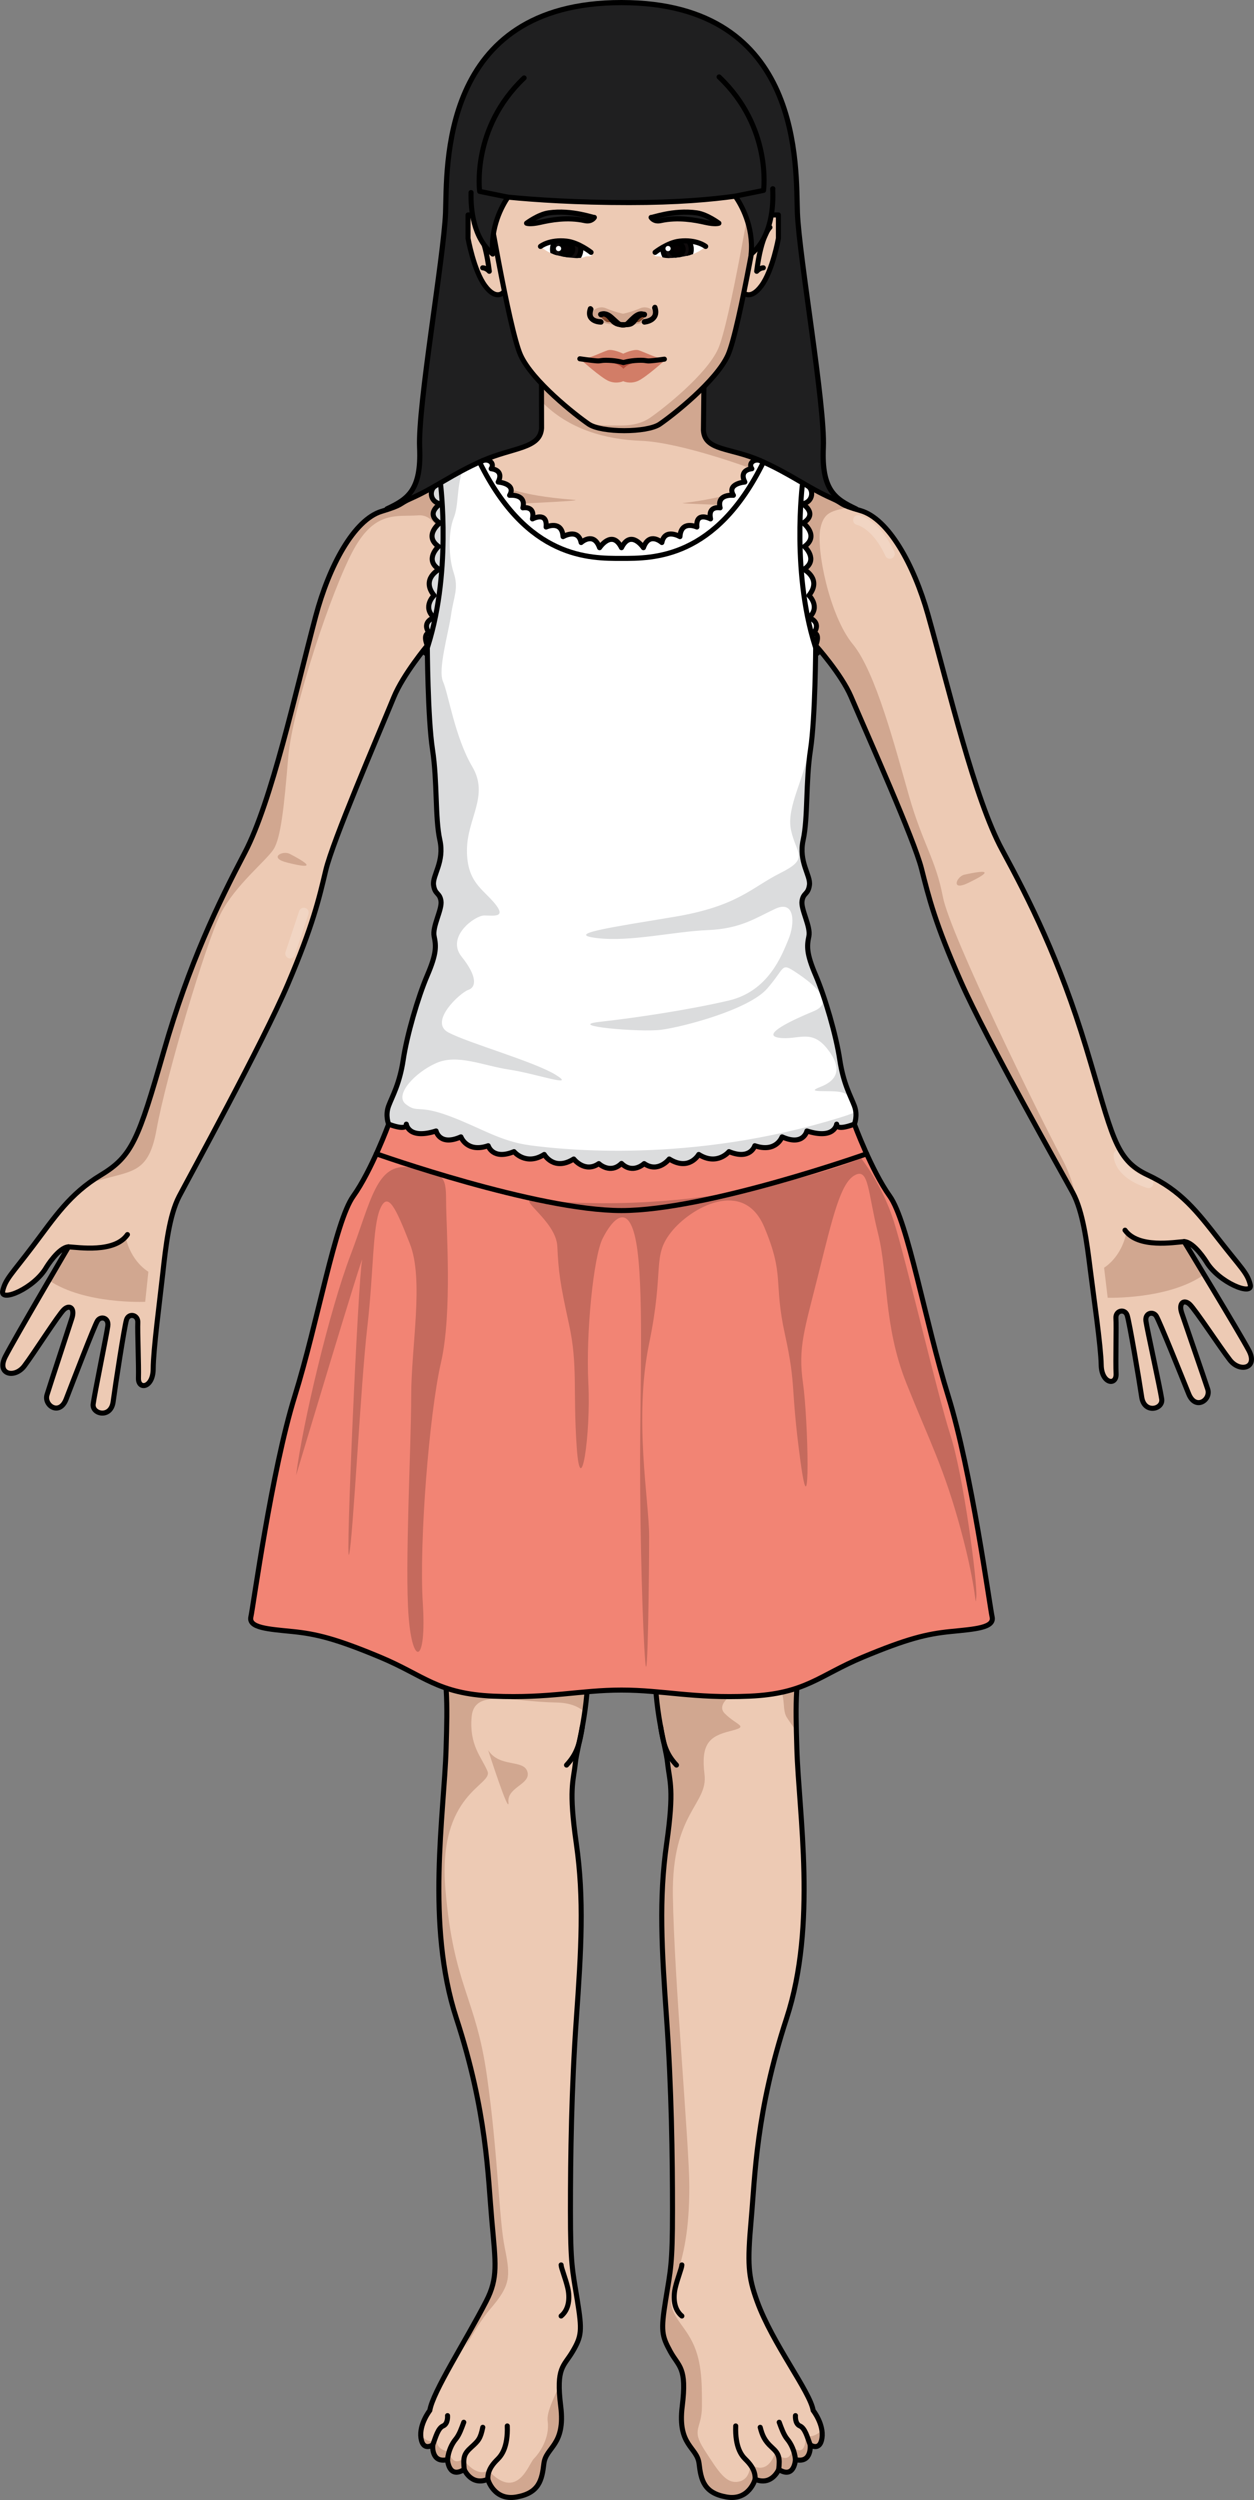
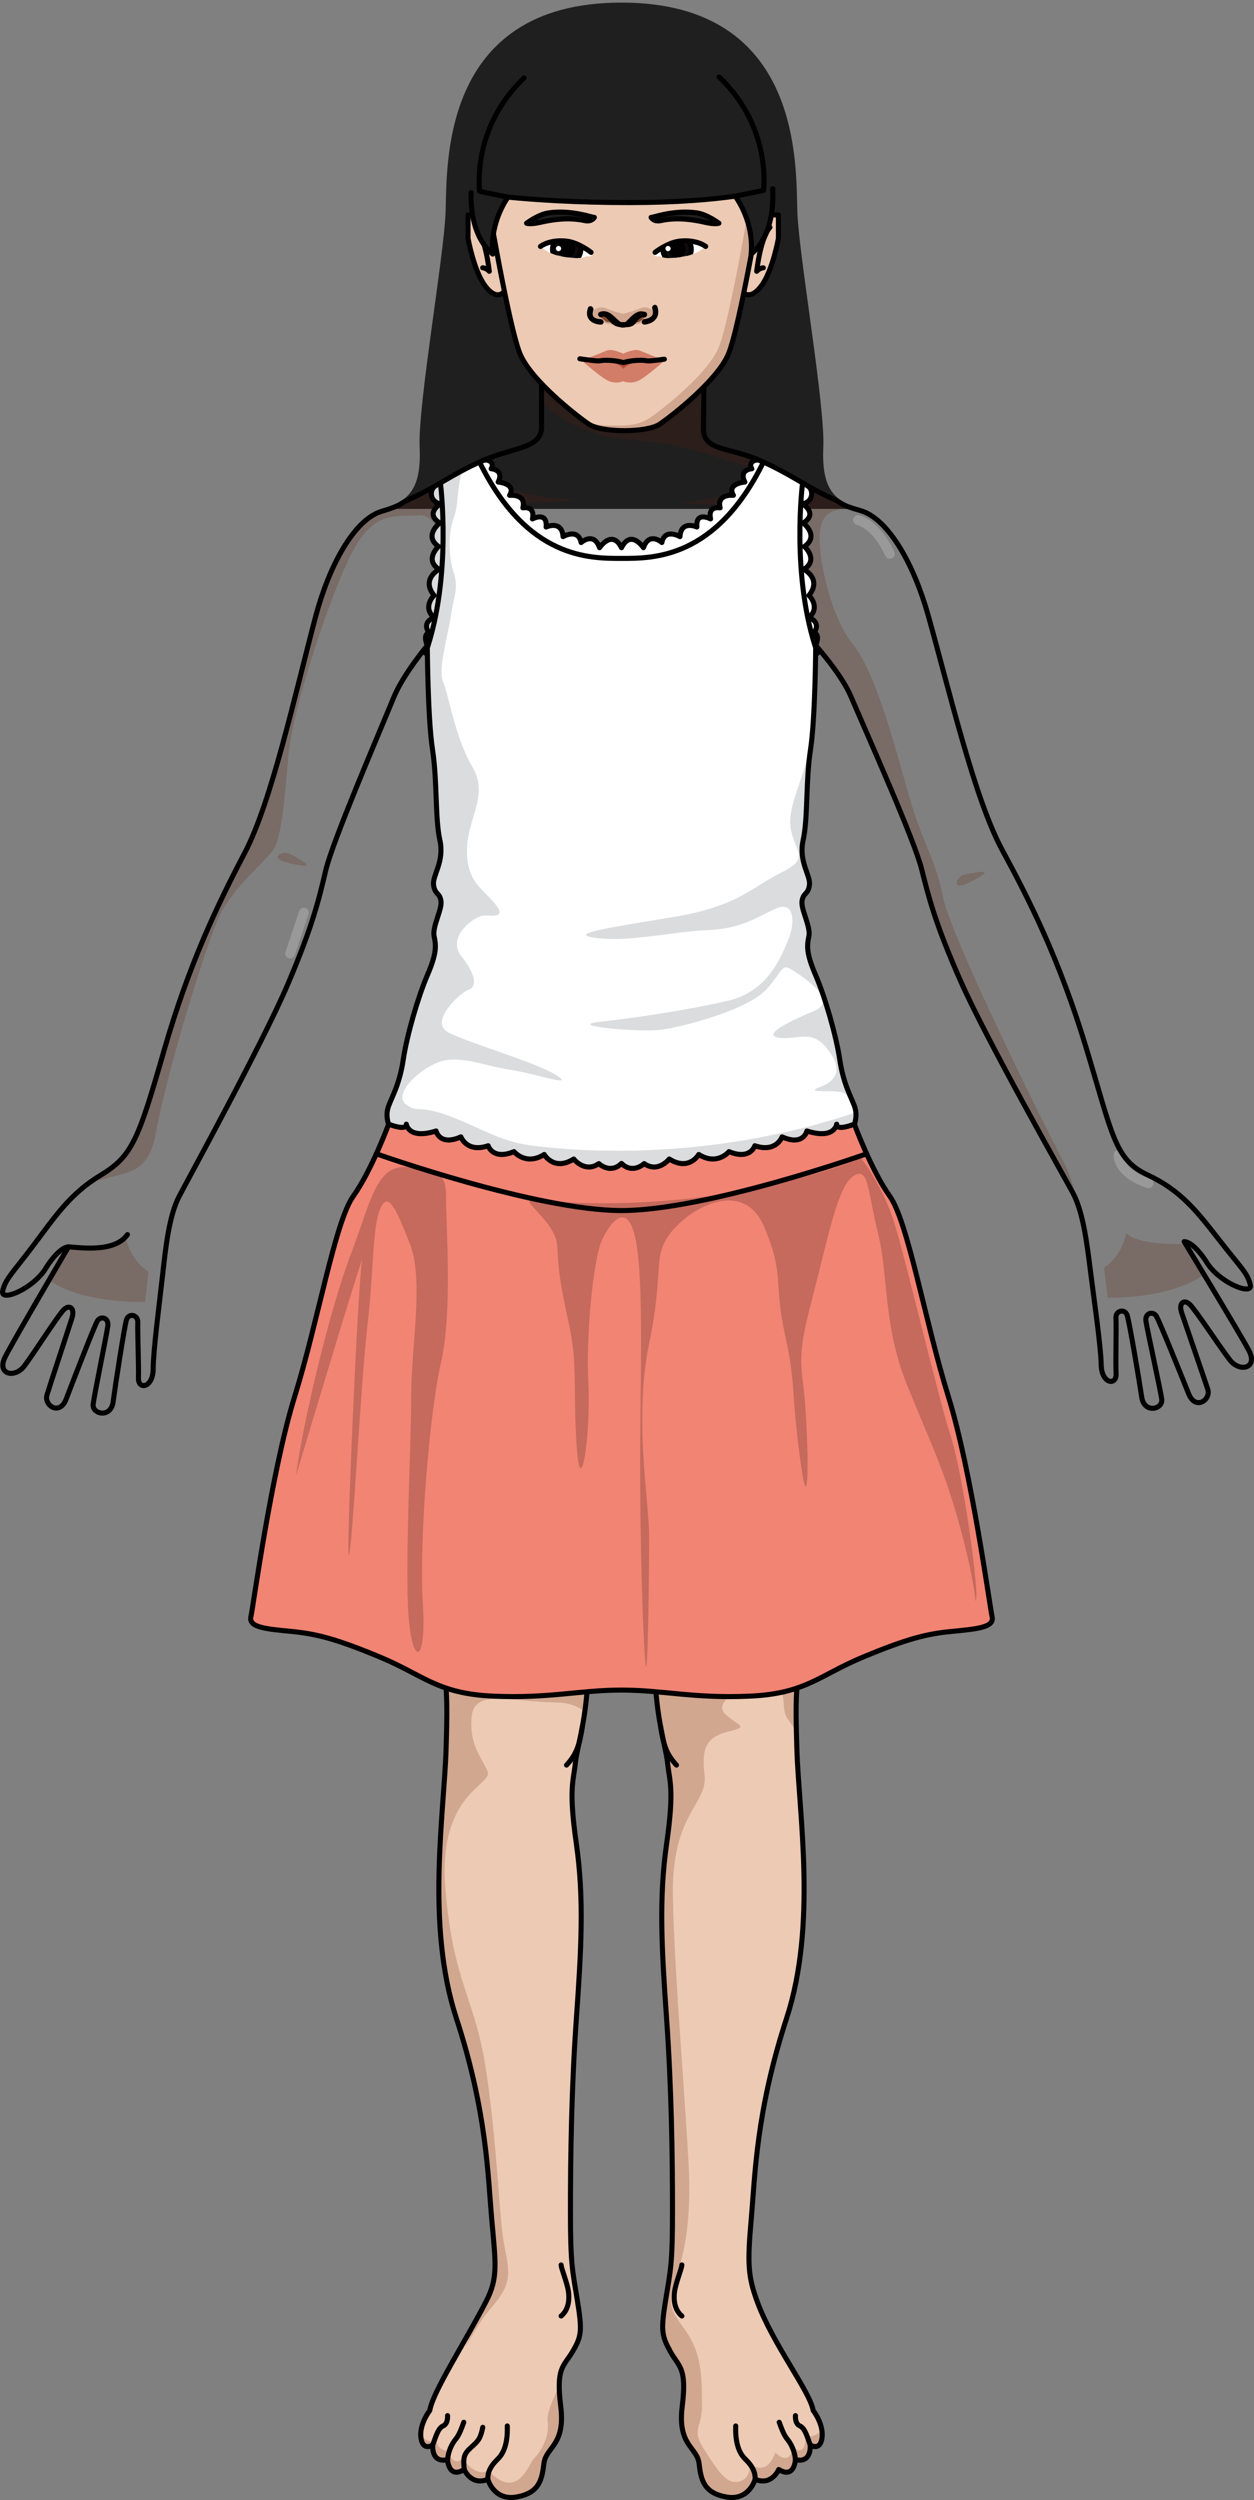
<svg xmlns="http://www.w3.org/2000/svg" xmlns:xlink="http://www.w3.org/1999/xlink" version="1.1" id="Layer_1" x="0px" y="0px" width="248.311px" height="494.84px" viewBox="0 0 248.311 494.84" enable-background="new 0 0 248.311 494.84" xml:space="preserve">
  <rect x="0" y="0" width="248.311" height="494.84" fill="#808080" stroke="none" />
  <g>
    <g>
      <path fill="#1F1F20" d="M169.497,100.727c-4.103-1.931-6.848-3.683-6.468-12.161c0.373-8.323-4.777-37.589-5.134-46.441    c-0.35-8.674,1.415-41.611-34.833-41.611c-36.248,0-34.484,32.937-34.833,41.611c-0.357,8.852-5.507,38.118-5.134,46.441    c0.38,8.478-2.365,10.23-6.468,12.161" />
-       <path fill="none" stroke="#000000" stroke-width="1.028" stroke-linecap="round" stroke-linejoin="round" stroke-miterlimit="10" d="    M169.497,100.727c-4.103-1.931-6.848-3.683-6.468-12.161c0.373-8.323-4.777-37.589-5.134-46.441    c-0.35-8.674,1.415-41.611-34.833-41.611c-36.248,0-34.484,32.937-34.833,41.611c-0.357,8.852-5.507,38.118-5.134,46.441    c0.38,8.478-2.365,10.23-6.468,12.161" />
    </g>
    <g>
      <g>
        <path id="changecolor_209_" fill="#EDCAB4" d="M159.493,321.299c-2.059,12.101-1.989,15.155-1.704,24.806     c0.377,12.868,4.027,34.822-2.029,53.368c-6.055,18.547-6.236,31.097-7.012,39.859c-0.778,8.762-0.614,11.251,1.168,16.162     c3.057,8.428,10.515,17.913,11.1,21.614c0,0,2.141,2.728,1.753,5.453c-0.39,2.725-2.338,1.361-2.338,1.361s0.39,3.7-2.921,2.923     c0,0-0.193,3.894-3.311,1.946c0,0-1.365,3.312-4.672,1.948c0,0-1.168,4.284-5.647,3.506c-4.48-0.78-5.064-3.311-5.453-6.621     c-0.39-3.31-4.311-3.531-3.336-11.32c0.973-7.789-0.684-7.797-2.365-10.878c-1.681-3.082-1.896-4.091-0.921-10.126     c0.975-6.036,1.361-7.009,1.361-17.719c0-10.711-0.193-24.148-1.166-37.973c-0.973-13.824-1.558-23.754,0-34.659     c1.558-10.905,0.585-12.268,0.195-15.969c-0.39-3.7-2.726-9.932-2.531-21.225h-13.201c0.193,11.293-2.141,17.525-2.533,21.225     c-0.39,3.701-1.361,5.064,0.197,15.969c1.556,10.905,0.973,20.835,0,34.659c-0.975,13.826-1.17,27.263-1.17,37.973     c0,10.71,0.39,11.683,1.365,17.719c0.973,6.035,0.857,7.099-0.921,10.126c-1.78,3.026-3.338,3.089-2.365,10.878     c0.973,7.789-2.948,8.01-3.336,11.32c-0.39,3.311-0.973,5.842-5.453,6.621c-4.479,0.779-5.647-3.506-5.647-3.506     c-3.309,1.364-4.674-1.948-4.674-1.948c-3.116,1.948-3.309-1.946-3.309-1.946c-3.311,0.777-2.921-2.923-2.921-2.923     s-1.948,1.364-2.338-1.361c-0.388-2.726,1.753-5.453,1.753-5.453c0.585-3.701,7.056-13.634,11.161-21.604     c2.391-4.644,1.883-7.41,1.106-16.172c-0.778-8.762-0.956-21.312-7.012-39.859c-6.055-18.547-2.407-40.5-2.029-53.368     c0.286-9.708,0.356-12.741-1.74-25.019L159.493,321.299z" />
        <path opacity="0.2" fill="#601B00" d="M149.529,490.74c3.307,1.364,4.672-1.948,4.672-1.948c3.118,1.948,3.311-1.946,3.311-1.946     c3.311,0.777,2.921-2.923,2.921-2.923s1.948,1.364,2.338-1.361c0.076-0.54,0.051-1.08-0.034-1.599     c-1.524,1.73-3.199,1.221-3.199,1.221c0,4.508-2.504,2.254-2.504,2.254c-0.751,4.007-3.506,1.002-3.506,1.002     c-1.753,5.009-5.012,2.254-5.012,2.254s0.252,3.006-2.253,3.507c-2.506,0.501-4.007-2.004-6.763-6.262     c-2.754-4.258-0.502-4.008-0.502-8.767c0-4.759,0-9.269-2.254-13.275c-2.254-4.008-5.26-5.512-3.256-11.022     c2.005-5.512,3.006-10.772,3.006-19.038s-3.006-41.08-3.256-57.612c-0.25-16.533,7.013-18.036,6.262-24.046     c-0.751-6.011,1.001-7.515,5.009-8.517c4.007-1.002,1.503-1.002-1.001-3.507c-2.504-2.504,4.759-6.263,8.768-5.76     c4.007,0.501,2.254,4.508,3.506,6.512c0.441,0.707,1.164,1.724,1.914,2.746c-0.153-6.397-0.021-10.041,1.297-18.301l-3.725-3.067     l-14.28-0.042l-15.263,3.633l-0.195,2.877h4.14c-0.195,11.293,2.141,17.525,2.531,21.225c0.39,3.701,1.363,5.064-0.195,15.969     c-1.558,10.905-0.973,20.835,0,34.659c0.973,13.826,1.166,27.263,1.166,37.973c0,10.71-0.386,11.683-1.361,17.719     c-0.975,6.035-0.761,7.044,0.921,10.126c1.681,3.081,3.338,3.089,2.365,10.878c-0.975,7.789,2.946,8.01,3.336,11.32     c0.39,3.311,0.973,5.842,5.453,6.621C148.361,495.024,149.529,490.74,149.529,490.74z" />
        <g>
          <path opacity="0.2" fill="#601B00" d="M108.439,479.18c0.501,3.508-1.753,6.512-2.754,7.515      c-1.003,1.003-3.258,8.516-9.019,2.254c0,0-2.004,1.753-5.01-2.254c0,0-2.005,1.753-2.756-1.503c0,0-2.504,0.002-2.504-2.504      c0,0-1.068,1.502-3.078-0.669c0.004,0.18,0.017,0.363,0.044,0.544c0.39,2.725,2.338,1.361,2.338,1.361s-0.39,3.7,2.921,2.923      c0,0,0.193,3.894,3.309,1.946c0,0,1.365,3.312,4.674,1.948c0,0,1.168,4.284,5.647,3.506c4.48-0.78,5.063-3.311,5.453-6.621      c0.388-3.31,4.309-3.531,3.336-11.32c-0.199-1.592-0.305-2.879-0.343-3.967C109.792,474.39,108.195,477.464,108.439,479.18z" />
          <path opacity="0.2" fill="#601B00" d="M88.343,346.105c-0.379,12.868-4.027,34.822,2.029,53.368      c6.055,18.547,6.234,31.097,7.012,39.859c0.777,8.762,1.284,11.528-1.106,16.172c-1.449,2.811-2.893,6.012-4.166,9.144      c1.682-3.003,3.43-5.835,4.839-7.47c4.077-4.725,4.208-6.364,3.013-12.189c-1.196-5.825-1.299-18.226-3.54-34.061      c-2.239-15.835-6.573-17.628-8.217-36.898c-1.643-19.271,9.516-20.616,8.322-23.454c-1.195-2.838-3.625-5.101-3.138-10.755      c0.486-5.654,7.768-2.988,16.731-2.838c2.798,0.047,4.56,0.85,5.664,1.932c0.437-3.037,0.757-6.698,0.681-11.16h5.145      l-0.187-6.567l-34.82-0.102C88.698,333.364,88.628,336.397,88.343,346.105z" />
        </g>
-         <path opacity="0.2" fill="#601B00" d="M96.666,346.421c2.255,3.507,7.014,1.753,7.766,4.259c0.751,2.504-4.009,3.005-3.757,6.011     C100.925,359.697,96.666,346.421,96.666,346.421z" />
        <path fill="none" stroke="#000000" stroke-linecap="round" stroke-linejoin="round" stroke-miterlimit="10" d="M159.493,321.299     c-2.059,12.101-1.989,15.155-1.704,24.806c0.377,12.868,4.027,34.822-2.029,53.368c-6.055,18.547-6.236,31.097-7.012,39.859     c-0.778,8.762-0.614,11.251,1.168,16.162c3.057,8.428,10.515,17.913,11.1,21.614c0,0,2.141,2.728,1.753,5.453     c-0.39,2.725-2.338,1.361-2.338,1.361s0.39,3.7-2.921,2.923c0,0-0.193,3.894-3.311,1.946c0,0-1.365,3.312-4.672,1.948     c0,0-1.168,4.284-5.647,3.506c-4.48-0.78-5.064-3.311-5.453-6.621c-0.39-3.31-4.311-3.531-3.336-11.32     c0.973-7.789-0.684-7.797-2.365-10.878c-1.681-3.082-1.896-4.091-0.921-10.126c0.975-6.036,1.361-7.009,1.361-17.719     c0-10.711-0.193-24.148-1.166-37.973c-0.973-13.824-1.558-23.754,0-34.659c1.558-10.905,0.585-12.268,0.195-15.969     c-0.39-3.7-2.726-9.932-2.531-21.225h-13.201c0.193,11.293-2.141,17.525-2.533,21.225c-0.39,3.701-1.361,5.064,0.197,15.969     c1.556,10.905,0.973,20.835,0,34.659c-0.975,13.826-1.17,27.263-1.17,37.973c0,10.71,0.39,11.683,1.365,17.719     c0.973,6.035,0.857,7.099-0.921,10.126c-1.78,3.026-3.338,3.089-2.365,10.878c0.973,7.789-2.948,8.01-3.336,11.32     c-0.39,3.311-0.973,5.842-5.453,6.621c-4.479,0.779-5.647-3.506-5.647-3.506c-3.309,1.364-4.674-1.948-4.674-1.948     c-3.116,1.948-3.309-1.946-3.309-1.946c-3.311,0.777-2.921-2.923-2.921-2.923s-1.948,1.364-2.338-1.361     c-0.388-2.726,1.753-5.453,1.753-5.453c0.585-3.701,7.056-13.634,11.161-21.604c2.391-4.644,1.883-7.41,1.106-16.172     c-0.778-8.762-0.956-21.312-7.012-39.859c-6.055-18.547-2.407-40.5-2.029-53.368c0.286-9.708,0.356-12.741-1.74-25.019     L159.493,321.299z" />
        <path fill="none" stroke="#000000" stroke-linecap="round" stroke-linejoin="round" stroke-miterlimit="10" d="M111.11,448.305     c0,0.584,0.876,2.663,1.316,4.562c0.437,1.899,0.292,4.234-1.316,5.55" />
        <path fill="none" stroke="#000000" stroke-linecap="round" stroke-linejoin="round" stroke-miterlimit="10" d="M96.603,490.74     c-0.097-1.948,1.217-3.262,1.948-3.992c0.731-0.73,2.044-2.336,1.898-6.572" />
        <path fill="none" stroke="#000000" stroke-linecap="round" stroke-linejoin="round" stroke-miterlimit="10" d="M91.929,488.792     c-0.242-2.336-0.097-3.067,1.365-4.38c1.459-1.316,1.838-1.709,2.305-3.966" />
        <path fill="none" stroke="#000000" stroke-linecap="round" stroke-linejoin="round" stroke-miterlimit="10" d="M88.621,486.846     c0.146-1.705,0.876-3.165,1.605-4.041c0.731-0.876,1.174-2.19,1.609-3.359" />
        <path fill="none" stroke="#000000" stroke-linecap="round" stroke-linejoin="round" stroke-miterlimit="10" d="M85.7,483.923     c0.583-1.556,1.022-3.309,2.044-3.748c1.022-0.437,0.876-2.044,0.876-2.044" />
        <path fill="none" stroke="#000000" stroke-linecap="round" stroke-linejoin="round" stroke-miterlimit="10" d="M135.021,448.305     c0,0.584-0.876,2.663-1.316,4.562c-0.437,1.899-0.293,4.234,1.316,5.55" />
        <path fill="none" stroke="#000000" stroke-linecap="round" stroke-linejoin="round" stroke-miterlimit="10" d="M149.529,490.74     c0.097-1.948-1.219-3.262-1.948-3.992c-0.731-0.73-2.044-2.336-1.899-6.572" />
-         <path fill="none" stroke="#000000" stroke-linecap="round" stroke-linejoin="round" stroke-miterlimit="10" d="M154.2,488.792     c0.244-2.336,0.098-3.067-1.365-4.38c-1.458-1.316-1.891-2.385-2.303-3.966" />
        <path fill="none" stroke="#000000" stroke-linecap="round" stroke-linejoin="round" stroke-miterlimit="10" d="M157.511,486.846     c-0.146-1.705-0.876-3.165-1.607-4.041c-0.729-0.876-1.172-2.19-1.609-3.359" />
        <path fill="none" stroke="#000000" stroke-linecap="round" stroke-linejoin="round" stroke-miterlimit="10" d="M160.432,483.923     c-0.585-1.556-1.022-3.309-2.044-3.748c-1.022-0.437-0.876-2.044-0.876-2.044" />
        <path fill="none" stroke="#000000" stroke-linecap="round" stroke-linejoin="round" stroke-miterlimit="10" d="M112.182,349.371     c2.039-2.205,2.571-4.081,3.133-7.591" />
        <path fill="none" stroke="#000000" stroke-linecap="round" stroke-linejoin="round" stroke-miterlimit="10" d="M133.95,349.371     c-2.041-2.205-2.571-4.081-3.133-7.591" />
-         <path id="changecolor_208_" fill="#EDCAB4" d="M241.419,245.424c-4.377-5.619-7.581-9.792-14.159-12.853     c-6.578-3.061-6.934-7.874-12.209-25.263c-5.277-17.393-11.172-29.054-16.622-39.111c-5.452-10.056-10.463-31.564-14.68-46.553     c-2.777-9.864-7.827-18.996-13.355-20.574c-4.436-1.265-3.165-1.326-5.565-2.38c-4.973-2.186-8.208-4.849-14.242-7.503     c-6.035-2.658-11.055-1.924-11.297-6.028l0.126-11.152h-32.204l0.024,10.724c-0.24,4.104-5.656,3.798-11.691,6.456     c-6.035,2.655-9.269,5.317-14.24,7.503c-2.402,1.054-1.314,1.188-5.731,2.516c-5.505,1.656-10.426,10.86-13.06,20.762     c-4.003,15.048-8.709,36.625-14.014,46.758c-5.305,10.133-11.033,21.878-16.06,39.344c-5.028,17.462-6.248,20.758-12.459,24.507     c-6.211,3.749-9.124,8.315-13.421,13.996c-4.298,5.682-5.469,6.574-6.027,8.938c-0.556,2.361,6.281-0.507,8.665-4.699     c0,0,2.399-3.913,4.362-4.018c0,0-10.699,18.194-12.509,21.73c-1.81,3.536,1.854,4.389,3.775,1.841     c1.923-2.546,6.7-10.075,7.815-11.144c1.116-1.071,2.234-0.314,1.605,1.675c-0.629,1.988-4.295,13.076-4.939,15.182     c-0.647,2.108,2.484,4.229,3.784,0.869c1.298-3.362,5.576-14.49,6.2-15.503c0.621-1.013,2.281-0.671,2.059,1.005     c-0.222,1.676-2.633,13.417-2.903,15.452c-0.27,2.034,3.512,2.903,3.957-0.448c0.445-3.352,2.211-14.813,2.64-16.218     c0.431-1.405,2.331-1.031,2.242,0.541c-0.086,1.571,0.205,8.554,0.127,10.982c-0.079,2.424,2.906,1.969,2.919-1.807     c0.014-3.773,1.301-13.471,1.897-18.875c0.595-5.403,1.288-11.526,3.248-15.284c1.962-3.761,16.583-30.395,21.541-42.04     c4.956-11.646,6.12-16.73,7.496-22.517c1.379-5.786,10.109-26.072,13.475-34.252c1.857-4.508,6.624-10.215,6.624-10.215     s0.07,14.354,1.035,20.631c0.965,6.277,0.483,13.518,1.448,17.863c0.965,4.346-1.518,7.003-1.242,8.933     c0.276,1.931,1.208,1.448,1.467,3.138c0.257,1.689-1.76,5.069-1.355,7c0.407,1.933,0.509,3.381-1.353,7.726     c-1.861,4.345-4.034,11.829-4.759,16.657c-0.246,1.645-0.577,3.004-0.935,4.165c5.001,0.018,10.002,0.048,15.002,0.098     c24.531,0.244,49.06,0.768,73.593,0.821c-0.469-1.345-0.92-2.986-1.234-5.084c-0.725-4.828-2.898-12.312-4.759-16.657     c-1.863-4.345-1.76-5.793-1.353-7.726c0.405-1.931-1.613-5.31-1.355-7c0.259-1.69,1.191-1.208,1.467-3.138     c0.276-1.93-2.207-4.587-1.242-8.933c0.965-4.345,0.483-11.586,1.448-17.863c0.965-6.277,1.035-20.631,1.035-20.631     s5.064,5.628,6.985,10.11c3.482,8.131,12.501,28.29,13.962,34.056c1.458,5.766,2.694,10.833,7.816,22.407     c5.124,11.574,20.124,37.996,22.139,41.729c2.015,3.73,2.793,9.842,3.465,15.236c0.672,5.395,2.098,15.073,2.164,18.846     c0.068,3.775,3.06,4.187,2.948,1.764c-0.115-2.426,0.077-9.413-0.032-10.983c-0.111-1.571,1.782-1.972,2.233-0.573     c0.451,1.399,2.38,12.833,2.873,16.179c0.493,3.345,4.262,2.422,3.963,0.392c-0.299-2.031-2.877-13.737-3.123-15.409     c-0.246-1.672,1.408-2.038,2.044-1.034c0.636,1.005,5.075,12.07,6.422,15.413c1.346,3.341,4.444,1.176,3.769-0.923     c-0.674-2.096-4.498-13.13-5.155-15.11c-0.657-1.979,0.45-2.753,1.581-1.697c1.131,1.053,6.015,8.513,7.972,11.032     c1.959,2.52,5.611,1.615,3.75-1.895c-1.86-3.51-12.818-21.549-12.818-21.549c1.965,0.078,4.362,3.942,4.362,3.942     c2.444,4.158,9.321,6.928,8.729,4.576C246.981,251.919,245.798,251.044,241.419,245.424z" />
        <path opacity="0.2" fill="#601B00" d="M126.948,87.253c7.862,0.291,21.93,5.529,21.93,5.529l1.491-1.686     c-5.936-2.545-10.839-1.884-11.078-5.938l0.126-11.152h-32.204l0.012,5.457C112.529,84.952,119.878,86.991,126.948,87.253z" />
        <path opacity="0.2" fill="#601B00" d="M30.996,223.588c1.883-10.504,9.807-37.052,12.675-42.699     c2.87-5.649,9.057-10.53,10.496-12.783c1.441-2.253,2.087-8.36,2.904-18.19c0.817-9.833,8.713-33.481,12.999-41.223     c4.287-7.741,8.584-6.365,12.782-6.689c4.2-0.324,5.815,6.947,5.978,12.923l3.553-3.392l-2.184-17.664     c-3.078,1.722-5.609,3.374-8.893,4.819c-2.402,1.054-1.314,1.188-5.731,2.516c-5.505,1.656-10.426,10.86-13.06,20.762     c-4.003,15.048-8.709,36.625-14.014,46.758c-5.306,10.133-11.033,21.878-16.06,39.344c-5.028,17.462-6.248,20.758-12.459,24.507     c-1.366,0.825-2.647,1.54-3.844,2.229C25.169,231.253,29.189,233.661,30.996,223.588z" />
        <path opacity="0.2" fill="#601B00" d="M29.378,251.726c-3.747-2.453-4.476-6.785-4.476-6.785     c-2.095,2.104-8.129,2.343-11.599,2.293c-0.555,0.945-1.952,3.324-3.62,6.182c7.071,4.804,19.068,4.257,19.068,4.257     L29.378,251.726z" />
        <path opacity="0.2" fill="#601B00" d="M218.627,250.931c3.712-2.506,4.379-6.848,4.379-6.848     c2.125,2.074,8.161,2.226,11.631,2.128c0.569,0.937,1.999,3.296,3.708,6.129c-7.002,4.904-19.006,4.528-19.006,4.528     L218.627,250.931z" />
        <path opacity="0.2" fill="#601B00" d="M161.52,127.767c0,0,5.064,5.628,6.985,10.11c3.482,8.13,12.501,28.29,13.962,34.056     c1.458,5.766,2.694,10.833,7.816,22.407c5.124,11.574,20.124,37.996,22.139,41.729c0.281,0.52,0.535,1.096,0.769,1.701     c-0.452-2.534-1.292-5.43-2.832-8.314c-4.283-8.021-22.224-44.463-23.651-51.927c-1.426-7.462-3.998-10.514-6.688-19.914     c-2.692-9.4-6.593-24.593-11.163-30.122c-4.569-5.532-7.342-18.864-6.373-23.064c0.706-3.065,2.192-3.264,5.462-4.005     c-2.279-0.547-1.257-0.915-3.118-1.732c-2.942-1.294-5.277-2.753-7.943-4.281l-5.223,15.672l8.836,38.211     C161.45,141.963,161.52,127.767,161.52,127.767z" />
        <path opacity="0.2" fill="#601B00" d="M96.098,95.544c4.685,0.645,5.329,2.423,17.606,3.392     c2.741,0.216-15.828,0.969-15.828,0.969l8.238,13.084l23.421-0.485h1.454l9.853-6.945l5.654-5.493c0,0-12.171-0.387-11.306-0.485     c8.56-0.969,14.053-3.229,14.053-3.229l-3.231,12.599l-17.121,14.537c0,0-29.238-1.777-29.722-1.617     C98.681,122.035,96.098,95.544,96.098,95.544z" />
        <path fill="#F28474" d="M187.765,276.342c-4.586-14.726-7.967-34.52-11.59-39.59c-3.621-5.071-7-14.243-7-14.243     c-3.58,1.342-3.532,0.2-3.506,0.024c-0.042,0.239-0.623,3.002-5.889,1.323c0,0-0.68,3.066-4.916,1.168     c0,0-1.168,3.213-5.402,1.753c0,0-0.876,2.921-5.113,1.168c0,0-2.338,2.873-5.987,0.56c0,0-1.899,3.383-5.842,0.9     c0,0-2.19,2.844-4.965,0.911c0,0-2.262,2.157-4.49-0.034c-2.23,2.191-4.49,0.034-4.49,0.034     c-2.775,1.934-4.965-0.911-4.965-0.911c-3.944,2.483-5.841-0.9-5.841-0.9c-3.651,2.313-5.987-0.56-5.987-0.56     c-4.236,1.753-5.113-1.168-5.113-1.168c-4.234,1.46-5.402-1.753-5.402-1.753c-4.236,1.899-4.916-1.168-4.916-1.168     c-5.266,1.679-5.849-1.084-5.889-1.323c0.023,0.16,0.064,1.133-2.677,0.264c-0.252-0.08-0.528-0.175-0.829-0.288     c0,0-3.381,9.172-7.002,14.243c-3.621,5.07-7.002,24.864-11.588,39.59c-4.586,14.725-8.208,41.521-8.69,43.694     c-0.483,2.173,3.381,2.413,8.208,2.896c4.829,0.485,8.692,1.451,17.383,5.071c8.69,3.62,11.346,7.242,22.449,7.724     c11.106,0.483,17.143-1.207,25.351-1.207c8.206,0,14.244,1.689,25.35,1.207c11.104-0.482,13.76-4.104,22.45-7.724     c8.692-3.62,12.554-4.586,17.381-5.071c4.829-0.483,8.692-0.723,8.208-2.896C195.973,317.863,192.352,291.067,187.765,276.342z" />
        <path opacity="0.2" fill="#130000" d="M58.631,292.025c1.28-10.242,6.656-32.778,10.754-43.533     c4.098-10.755,5.122-18.437,11.78-17.413c6.659,1.024,7.17,1.537,7.17,6.658c0,5.121,1.282,22.022-1.024,32.009     c-2.304,9.987-4.352,35.595-3.585,47.63c0.769,12.035-2.048,12.548-2.817,2.56c-0.768-9.987,0.513-33.545,0.513-43.532     c0-9.987,2.559-23.048-0.257-30.217c-2.817-7.169-4.354-10.499-5.889-6.914c-1.537,3.585-1.28,12.548-2.561,23.559     c-1.28,11.011-2.817,41.739-3.585,44.813c-0.768,3.073,1.793-54.543,2.561-58.128C72.459,245.932,58.631,292.025,58.631,292.025z     " />
        <path opacity="0.2" fill="#130000" d="M105.748,237.481c-3.648-0.356,4.354,4.097,4.609,9.219     c0.256,5.122,0.513,7.17,2.306,15.365c1.793,8.194,0.767,13.059,1.535,24.327c0.769,11.267,2.817-2.563,2.306-12.549     c-0.513-9.986,1.024-25.096,2.816-28.68c1.794-3.584,5.123-7.682,6.658,0.769c1.537,8.451,0.769,28.426,0.769,43.533     c0,15.108,0.513,33.29,1.024,39.436c0.513,6.145,0.769-17.926,0.769-24.84s-3.072-23.303,0-38.155     c3.072-14.853,0.511-17.156,4.354-22.022c3.841-4.866,14.341-10.755,18.437-1.024c4.098,9.731,1.793,10.755,4.098,21.254     c2.304,10.499,1.024,9.987,3.072,25.095c2.048,15.108,1.537-8.195,0.513-15.365c-1.026-7.169,0.254-10.498,3.07-21.766     c2.819-11.268,4.356-17.925,7.172-19.462c2.817-1.537,2.559,3.329,4.609,11.523c2.048,8.194,1.024,18.18,5.633,29.704     c4.609,11.524,7.426,16.645,10.755,28.937c3.328,12.292,2.817,16.132,3.072,13.316c0.256-2.817-2.559-24.071-5.12-32.009     c-2.561-7.938-8.963-35.338-11.268-42.508c-2.304-7.17-6.402-12.293-6.402-12.293S142.366,241.065,105.748,237.481z" />
        <path fill="#FFFFFF" d="M149.462,226.777c4.234,1.46,5.402-1.753,5.402-1.753c4.236,1.899,4.916-1.168,4.916-1.168     c5.266,1.679,5.847-1.084,5.889-1.323c-0.027,0.176-0.074,1.318,3.506-0.024l0,0c0,0,0.725-1.69,0-3.621     c-0.725-1.932-2.173-4.345-2.896-9.174c-0.725-4.828-2.898-12.311-4.759-16.657c-1.863-4.345-1.76-5.793-1.353-7.726     c0.405-1.931-1.613-5.311-1.355-7c0.259-1.69,1.191-1.208,1.467-3.138c0.276-1.93-2.207-4.586-1.242-8.933     c0.965-4.345,0.483-11.586,1.448-17.863c0.96-6.231,1.034-20.417,1.035-20.621l-0.002-0.009c0.963-2.408-0.331-2.497-0.331-2.497     c1.509-2.264-1.005-3.017-1.005-3.017c2.387-2.137,0-4.402,0-4.402c2.641-3.27-1.007-5.156-1.007-5.156     c3.017-1.886,0.125-4.526,0.125-4.526c3.019-2.137-0.25-4.654-0.25-4.654c3.017-1.885-0.127-3.782-0.127-3.782     c2.139-0.386,2.272-2.853,0.933-3.605l0,0c-2.735-1.568-5.438-3.257-9.269-4.941l0,0l0,0c-1.117-0.471-2.512,0.428-1.709,1.596     c0,0-2.629,0.147-1.387,2.629c0,0-3.651,0.292-2.264,2.629c0,0-3.358-0.365-2.629,2.482c0,0-2.482-0.511-1.899,2.191     c0,0-2.993-1.606-2.701,1.606c0,0-3.14-1.459-3.358,1.899c0,0-2.995-1.752-3.58,1.169c0,0-2.482-2.263-3.649,1.022     c0,0-2.48-3.724-4.344,0c-1.864-3.724-4.344,0-4.344,0c-1.168-3.285-3.651-1.022-3.651-1.022     c-0.583-2.921-3.578-1.169-3.578-1.169c-0.22-3.358-3.359-1.899-3.359-1.899c0.292-3.212-2.702-1.606-2.702-1.606     c0.585-2.702-1.899-2.191-1.899-2.191c0.731-2.847-2.628-2.482-2.628-2.482c1.388-2.338-2.263-2.629-2.263-2.629     c1.242-2.483-1.387-2.629-1.387-2.629c0.801-1.167-0.593-2.065-1.707-1.598c0,0.002,0,0.002,0,0.002     c-3.835,1.687-6.54,3.376-9.277,4.945c-1.333,0.755-1.198,3.216,0.939,3.601c0,0-3.144,1.897-0.127,3.782     c0,0-3.269,2.517-0.252,4.654c0,0-2.89,2.64,0.127,4.526c0,0-3.648,1.886-1.007,5.156c0,0-2.389,2.265,0,4.402     c0,0-2.514,0.753-1.005,3.017c0,0-1.295,0.089-0.333,2.497l-0.002,0.006l0.002-0.006c0,0,0.07,14.354,1.035,20.631     c0.965,6.277,0.483,13.518,1.448,17.863c0.965,4.346-1.518,7.003-1.242,8.933c0.276,1.931,1.208,1.448,1.467,3.138     c0.257,1.689-1.76,5.069-1.355,7c0.407,1.933,0.509,3.381-1.353,7.726c-1.861,4.345-4.034,11.829-4.759,16.657     c-0.723,4.829-2.171,7.242-2.896,9.174c-0.725,1.932,0,3.621,0,3.621l0,0c3.578,1.342,3.532,0.2,3.506,0.024     c0.04,0.239,0.623,3.002,5.889,1.323c0,0,0.679,3.066,4.916,1.168c0,0,1.168,3.213,5.402,1.753c0,0,0.876,2.921,5.113,1.168     c0,0,2.336,2.873,5.987,0.56c0,0,1.898,3.383,5.841,0.9c0,0,2.19,2.844,4.965,0.911c0,0,2.26,2.157,4.49-0.034     c2.228,2.191,4.49,0.034,4.49,0.034c2.775,1.934,4.965-0.911,4.965-0.911c3.943,2.483,5.842-0.9,5.842-0.9     c3.649,2.313,5.987-0.56,5.987-0.56C148.586,229.698,149.462,226.777,149.462,226.777z" />
        <path fill="#DBDCDD" d="M80.462,222.533c0.04,0.239,0.623,3.002,5.889,1.323c0,0,0.679,3.066,4.916,1.168     c0,0,1.168,3.213,5.402,1.753c0,0,0.876,2.921,5.113,1.168c0,0,2.336,2.873,5.987,0.56c0,0,1.898,3.383,5.841,0.9     c0,0,2.19,2.844,4.965,0.911c0,0,2.26,2.157,4.49-0.034c2.228,2.191,4.49,0.034,4.49,0.034c2.775,1.934,4.965-0.911,4.965-0.911     c3.943,2.483,5.842-0.9,5.842-0.9c3.649,2.313,5.987-0.56,5.987-0.56c4.236,1.753,5.113-1.168,5.113-1.168     c4.234,1.46,5.402-1.753,5.402-1.753c4.236,1.899,4.916-1.168,4.916-1.168c5.266,1.679,5.847-1.084,5.889-1.323     c-0.027,0.176-0.074,1.318,3.506-0.024l0,0c0,0,0.432-1.028,0.284-2.391c-0.956,0.372-1.974,0.732-3.082,1.074     c-29.724,9.206-55.239,6.314-61.288,5.524c-6.05-0.789-9.733-3.42-16.046-5.788c-6.315-2.368-6.313-0.526-8.681-2.367     c-2.366-1.841,1.842-6.312,6.05-8.155c4.21-1.842,9.207,0.526,14.467,1.316c5.26,0.788,13.417,3.682,9.207,1.052     c-4.208-2.631-17.362-6.315-21.307-8.419s2.368-7.892,3.945-8.418c1.579-0.526,1.842-2.63-1.314-6.576     c-3.157-3.946,2.629-8.155,4.471-8.155c1.842,0,4.471,0.526,2.105-2.367c-2.368-2.893-5.523-4.209-5.523-10.522     s4.471-10.785,1.051-16.572c-3.419-5.788-4.734-14.467-5.787-16.834c-1.052-2.367,1.052-9.47,1.579-13.153     c0.524-3.683,1.579-5.259,0.526-8.417c-1.053-3.156-1.053-8.155,0-10.786c1.051-2.631,0.526-5.787,1.764-9.452l0,0     c-1.948,1.035-3.631,2.053-5.327,3.025c-1.333,0.755-1.198,3.216,0.939,3.601c0,0-3.144,1.897-0.127,3.782     c0,0-3.269,2.517-0.252,4.654c0,0-2.89,2.64,0.127,4.526c0,0-3.648,1.886-1.007,5.156c0,0-2.389,2.265,0,4.402     c0,0-2.514,0.753-1.005,3.017c0,0-1.295,0.089-0.333,2.497l-0.002,0.006l0.002-0.006c0,0,0.07,14.354,1.035,20.631     c0.965,6.277,0.483,13.518,1.448,17.863c0.965,4.346-1.518,7.003-1.242,8.933c0.276,1.931,1.208,1.448,1.467,3.138     c0.257,1.689-1.76,5.069-1.355,7c0.407,1.933,0.509,3.381-1.353,7.726c-1.861,4.345-4.034,11.829-4.759,16.657     c-0.723,4.829-2.171,7.242-2.896,9.174c-0.725,1.932,0,3.621,0,3.621C80.534,223.851,80.489,222.709,80.462,222.533z" />
        <path fill="#DBDCDD" d="M162.432,215.143c-3.42,1.316,2.103,0.527,4.208,1.053c0.691,0.174,1.242,0.518,1.798,0.937     c-0.734-1.697-1.635-3.924-2.16-7.418c-0.725-4.828-2.898-12.311-4.759-16.657c-1.863-4.345-1.76-5.793-1.353-7.726     c0.405-1.931-1.613-5.311-1.355-7c0.259-1.69,1.191-1.208,1.467-3.138c0.276-1.93-2.207-4.586-1.242-8.933     c0.965-4.345,0.483-11.586,1.448-17.863c0.032-0.201,0.061-0.41,0.091-0.627l-0.248-0.494     c-0.789,6.577-4.734,12.364-3.682,17.099c1.053,4.734,3.684,5.523-2.105,8.417c-5.787,2.894-8.418,6.576-21.043,8.681     c-12.626,2.106-21.833,3.42-15.257,4.209c6.576,0.789,15.257-1.316,21.833-1.579c6.576-0.263,9.47-2.368,13.415-4.209     c3.947-1.841,3.945,2.894,2.631,6.051c-1.316,3.156-3.947,10.259-11.838,12.1c-7.89,1.841-18.412,3.419-25.514,4.208     c-7.102,0.79,7.892,2.105,12.099,1.579c4.21-0.526,17.362-3.946,21.043-8.155c3.684-4.209,2.631-5.26,5.789-3.156     c3.155,2.104,7.891,5.788,3.419,7.628c-4.471,1.842-10.521,4.736-6.839,5.261c3.684,0.525,6.313-1.841,9.47,2.104     C166.904,211.46,165.853,213.827,162.432,215.143z" />
        <path fill="none" stroke="#000000" stroke-linecap="round" stroke-linejoin="round" stroke-miterlimit="10" d="M25.235,244.366     c-2.567,3.698-9.756,2.517-11.676,2.427" />
        <path fill="none" stroke="#000000" stroke-linecap="round" stroke-linejoin="round" stroke-miterlimit="10" d="M86.274,96.128     c-1.338,0.752-1.204,3.219,0.935,3.605c0,0-3.144,1.897-0.127,3.782c0,0-3.269,2.517-0.252,4.654c0,0-2.89,2.64,0.127,4.526     c0,0-3.648,1.886-1.007,5.156c0,0-2.389,2.265,0,4.402c0,0-2.514,0.753-1.005,3.017c0,0-1.295,0.089-0.333,2.497" />
        <path fill="none" stroke="#000000" stroke-linecap="round" stroke-linejoin="round" stroke-miterlimit="10" d="M87.209,95.589     c0,0,2.395,18.49-2.953,33.705" />
-         <path fill="none" stroke="#000000" stroke-linecap="round" stroke-linejoin="round" stroke-miterlimit="10" d="M234.478,245.758     c-1.917,0.117-9.089,1.4-11.708-2.261" />
        <path fill="none" stroke="#000000" stroke-linecap="round" stroke-linejoin="round" stroke-miterlimit="10" d="M169.175,222.509     c-3.862,1.449-3.502,0-3.502,0s-0.392,3.1-5.893,1.347c0,0-0.68,3.066-4.916,1.168c0,0-1.168,3.213-5.402,1.753     c0,0-0.876,2.921-5.113,1.168c0,0-2.338,2.873-5.987,0.56c0,0-1.899,3.383-5.842,0.9c0,0-2.19,2.844-4.965,0.911     c0,0-2.262,2.157-4.49-0.034c-2.23,2.191-4.49,0.034-4.49,0.034c-2.775,1.934-4.965-0.911-4.965-0.911     c-3.944,2.483-5.841-0.9-5.841-0.9c-3.651,2.313-5.987-0.56-5.987-0.56c-4.236,1.753-5.113-1.168-5.113-1.168     c-4.234,1.46-5.402-1.753-5.402-1.753c-4.236,1.899-4.916-1.168-4.916-1.168c-5.501,1.753-5.893-1.347-5.893-1.347     s0.36,1.449-3.502,0" />
        <path fill="none" stroke="#000000" stroke-linecap="round" stroke-linejoin="round" stroke-miterlimit="10" d="M150.587,91.186     c-1.117-0.471-2.512,0.428-1.709,1.596c0,0-2.629,0.147-1.387,2.629c0,0-3.651,0.292-2.264,2.629c0,0-3.358-0.365-2.629,2.482     c0,0-2.482-0.511-1.899,2.191c0,0-2.993-1.606-2.701,1.606c0,0-3.14-1.459-3.358,1.899c0,0-2.995-1.752-3.58,1.169     c0,0-2.482-2.263-3.649,1.022c0,0-2.48-3.724-4.344,0c-1.864-3.724-4.344,0-4.344,0c-1.168-3.285-3.651-1.022-3.651-1.022     c-0.583-2.921-3.578-1.169-3.578-1.169c-0.22-3.358-3.359-1.899-3.359-1.899c0.292-3.212-2.702-1.606-2.702-1.606     c0.585-2.702-1.899-2.191-1.899-2.191c0.731-2.847-2.628-2.482-2.628-2.482c1.388-2.338-2.263-2.629-2.263-2.629     c1.242-2.483-1.387-2.629-1.387-2.629c0.803-1.168-0.594-2.067-1.709-1.596" />
        <path fill="none" stroke="#000000" stroke-linecap="round" stroke-linejoin="round" stroke-miterlimit="10" d="M151.177,91.45     c-9.459,19.26-21.942,19.077-28.111,19.077c-6.17,0-18.655,0.184-28.112-19.077" />
        <path fill="none" stroke="#000000" stroke-linecap="round" stroke-linejoin="round" stroke-miterlimit="10" d="M159.856,96.128     c1.338,0.752,1.206,3.219-0.933,3.605c0,0,3.144,1.897,0.127,3.782c0,0,3.269,2.517,0.25,4.654c0,0,2.892,2.64-0.125,4.526     c0,0,3.648,1.886,1.007,5.156c0,0,2.387,2.265,0,4.402c0,0,2.514,0.753,1.005,3.017c0,0,1.295,0.089,0.331,2.497" />
        <path fill="none" stroke="#000000" stroke-linecap="round" stroke-linejoin="round" stroke-miterlimit="10" d="M158.923,95.589     c0,0-2.396,18.49,2.953,33.705" />
        <path fill="none" stroke="#000000" stroke-linecap="round" stroke-linejoin="round" stroke-miterlimit="10" d="M171.609,228.378     c0,0-31.666,11.234-48.543,11.234c-16.877,0-48.545-11.234-48.545-11.234" />
        <path opacity="0.2" fill="#601B00" d="M190.979,173.121c-1.551,0.34-2.813,3.375,0.762,1.63     C193.755,173.768,198.235,171.53,190.979,173.121z" />
        <path opacity="0.2" fill="#601B00" d="M57.37,169.007c-1.409-0.732-4.322,0.794-0.456,1.74     C59.088,171.281,63.964,172.427,57.37,169.007z" />
        <path opacity="0.2" fill="#FFFFFF" d="M176.345,110.584c-0.416,0.061-0.836-0.152-1.021-0.553     c-2.51-5.441-5.588-6.135-5.619-6.141c-0.519-0.107-0.861-0.614-0.762-1.133c0.101-0.521,0.594-0.866,1.115-0.773     c0.163,0.029,4.052,0.787,7.026,7.235c0.225,0.485,0.013,1.061-0.473,1.285C176.525,110.545,176.435,110.571,176.345,110.584z" />
        <path opacity="0.2" fill="#FFFFFF" d="M227.336,235.166c-0.074-0.006-0.146-0.021-0.22-0.045     c-6.899-2.271-6.618-6.45-6.602-6.626c0.046-0.534,0.516-0.928,1.049-0.882c0.528,0.046,0.919,0.506,0.883,1.033     c-0.006,0.151-0.032,2.886,5.277,4.633c0.508,0.168,0.785,0.715,0.618,1.224C228.198,234.94,227.774,235.204,227.336,235.166z" />
        <path opacity="0.2" fill="#FFFFFF" d="M57.329,189.71c-0.06-0.008-0.121-0.023-0.18-0.042c-0.508-0.17-0.783-0.719-0.614-1.226     l2.706-8.114c0.17-0.507,0.722-0.774,1.227-0.613c0.508,0.17,0.781,0.719,0.613,1.226l-2.706,8.114     C58.225,189.503,57.779,189.77,57.329,189.71z" />
        <path fill="none" stroke="#000000" stroke-linecap="round" stroke-linejoin="round" stroke-miterlimit="10" d="M123.066,334.521     c8.208,0,14.244,1.689,25.35,1.207c11.104-0.482,13.76-4.104,22.45-7.724c8.692-3.62,12.554-4.586,17.381-5.071     c4.829-0.483,8.692-0.723,8.208-2.896c-0.481-2.173-4.102-28.969-8.688-43.694c-4.586-14.726-7.967-34.52-11.588-39.59     c-3.623-5.071-7.002-14.243-7.002-14.243s0.725-1.689,0-3.621c-0.725-1.932-2.173-4.345-2.896-9.174     c-0.725-4.828-2.898-12.311-4.759-16.657c-1.863-4.345-1.76-5.793-1.353-7.726c0.405-1.931-1.613-5.311-1.355-7     c0.259-1.69,1.191-1.208,1.467-3.138c0.276-1.93-2.207-4.586-1.242-8.933c0.965-4.345,0.483-11.586,1.448-17.863     c0.965-6.277,1.035-20.631,1.035-20.631s5.064,5.628,6.985,10.11c3.482,8.13,12.501,28.29,13.962,34.056     c1.458,5.766,2.694,10.833,7.816,22.407c5.124,11.574,20.124,37.996,22.139,41.729c2.015,3.73,2.793,9.842,3.465,15.236     c0.672,5.395,2.098,15.073,2.164,18.846c0.068,3.775,3.06,4.187,2.948,1.764c-0.115-2.427,0.077-9.413-0.032-10.983     c-0.111-1.571,1.782-1.972,2.233-0.573c0.451,1.399,2.38,12.833,2.873,16.179c0.493,3.345,4.262,2.422,3.963,0.392     c-0.299-2.031-2.877-13.737-3.123-15.409c-0.246-1.672,1.408-2.038,2.044-1.034c0.636,1.005,5.075,12.07,6.423,15.413     c1.346,3.341,4.444,1.176,3.769-0.923c-0.674-2.096-4.498-13.13-5.155-15.11c-0.657-1.979,0.45-2.753,1.581-1.698     c1.131,1.053,6.015,8.513,7.972,11.032c1.959,2.52,5.611,1.615,3.75-1.895c-1.86-3.51-12.818-21.549-12.818-21.549     c1.965,0.078,4.362,3.942,4.362,3.942c2.444,4.158,9.321,6.928,8.729,4.576c-0.59-2.356-1.773-3.232-6.152-8.852     c-4.377-5.619-7.581-9.792-14.159-12.853c-6.578-3.061-6.934-7.874-12.209-25.263c-5.277-17.393-11.172-29.055-16.622-39.111     c-5.452-10.056-10.463-31.564-14.68-46.553c-2.777-9.864-7.827-18.996-13.355-20.573c-4.436-1.265-3.165-1.326-5.565-2.38     c-4.973-2.186-8.208-4.849-14.242-7.503c-6.035-2.658-11.055-1.924-11.297-6.028l0.126-11.152h-32.204l0.024,10.724     c-0.24,4.104-5.656,3.798-11.691,6.456c-6.035,2.655-9.27,5.317-14.24,7.503c-2.402,1.054-1.314,1.188-5.731,2.516     c-5.505,1.656-10.426,10.86-13.06,20.762c-4.003,15.048-8.709,36.625-14.014,46.758c-5.306,10.133-11.033,21.878-16.06,39.344     c-5.028,17.462-6.248,20.758-12.459,24.507c-6.211,3.749-9.124,8.315-13.421,13.996c-4.298,5.682-5.469,6.574-6.027,8.938     c-0.556,2.361,6.281-0.507,8.665-4.699c0,0,2.399-3.912,4.362-4.018c0,0-10.699,18.194-12.509,21.73s1.854,4.389,3.775,1.841     c1.923-2.546,6.699-10.075,7.815-11.144c1.116-1.071,2.234-0.314,1.605,1.675c-0.629,1.988-4.295,13.076-4.939,15.182     c-0.647,2.108,2.484,4.229,3.784,0.869c1.298-3.362,5.577-14.49,6.2-15.503c0.621-1.013,2.281-0.671,2.059,1.005     c-0.222,1.676-2.633,13.417-2.903,15.452c-0.27,2.034,3.512,2.903,3.957-0.449c0.445-3.352,2.211-14.813,2.64-16.218     c0.431-1.405,2.331-1.031,2.242,0.541c-0.086,1.571,0.205,8.554,0.127,10.982c-0.079,2.424,2.906,1.969,2.919-1.807     c0.014-3.773,1.301-13.471,1.897-18.875c0.595-5.403,1.288-11.526,3.247-15.284c1.962-3.761,16.583-30.395,21.541-42.041     c4.957-11.646,6.12-16.73,7.496-22.517c1.379-5.786,10.109-26.072,13.475-34.252c1.857-4.508,6.624-10.215,6.624-10.215     s0.07,14.354,1.035,20.631c0.965,6.277,0.483,13.518,1.448,17.863c0.965,4.346-1.518,7.003-1.242,8.933     c0.276,1.931,1.208,1.448,1.467,3.138c0.257,1.689-1.76,5.069-1.355,7c0.407,1.933,0.509,3.381-1.353,7.726     c-1.861,4.345-4.034,11.829-4.759,16.657c-0.723,4.829-2.171,7.242-2.896,9.174c-0.725,1.932,0,3.621,0,3.621     s-3.379,9.172-7.002,14.243c-3.621,5.07-7,24.864-11.586,39.59c-4.587,14.725-8.21,41.521-8.692,43.694     c-0.483,2.173,3.381,2.413,8.21,2.896c4.827,0.485,8.69,1.451,17.381,5.071c8.69,3.62,11.346,7.242,22.45,7.724     C108.822,336.21,114.858,334.521,123.066,334.521" />
      </g>
      <g>
        <path id="changecolor_207_" fill="#EDCAB4" d="M99.694,57.848c0,0-1.409,1.743-3.651-1.286c-2.244-3.028-3.365-9.393-3.365-9.393     v-4.623h4.111" />
        <path id="changecolor_206_" fill="#EDCAB4" d="M147.123,57.848c0,0,1.408,1.743,3.651-1.286s3.365-9.393,3.365-9.393v-4.623     h-4.111" />
        <path fill="none" stroke="#000000" stroke-linecap="round" stroke-linejoin="round" stroke-miterlimit="10" d="M99.694,57.848     c0,0-1.409,1.743-3.651-1.286c-2.244-3.028-3.365-9.393-3.365-9.393v-4.623h4.111" />
        <path fill="none" stroke="#000000" stroke-linecap="round" stroke-linejoin="round" stroke-miterlimit="10" d="M147.123,57.848     c0,0,1.408,1.743,3.651-1.286s3.365-9.393,3.365-9.393v-4.623h-4.111" />
        <path fill="none" stroke="#000000" stroke-linecap="round" stroke-linejoin="round" stroke-miterlimit="10" d="M152.461,45.01     c0,0-1.723,1.485-2.624,8.688c0.632-0.689,1.311-0.689,1.311-0.689" />
        <path fill="none" stroke="#000000" stroke-linecap="round" stroke-linejoin="round" stroke-miterlimit="10" d="M94.263,45.01     c0,0,1.724,1.485,2.625,8.688c-0.633-0.689-1.312-0.689-1.312-0.689" />
        <path id="changecolor_205_" fill="#EDCAB4" d="M123.614,12.346c0,0-29.116,1.51-27.467,25.018c0,0,4.614,27.714,6.921,32.89     c2.307,5.176,10.987,11.97,13.514,13.696c2.527,1.725,11.536,1.725,14.063,0c2.527-1.726,11.206-8.52,13.514-13.696     c2.306-5.175,6.921-32.89,6.921-32.89C152.73,13.856,123.614,12.346,123.614,12.346z" />
        <path opacity="0.2" fill="#601B00" d="M140.377,17.302c5.259,3.684,9.407,9.535,8.756,18.819c0,0-4.615,27.714-6.921,32.89     c-2.307,5.176-10.988,11.97-13.514,13.696c-2.528,1.724-5.493,1.509-7.032,1.509c-1.333,0-3.736,0.16-5.998-0.918     c0.355,0.262,0.665,0.482,0.913,0.651c2.527,1.725,11.536,1.725,14.063,0c2.527-1.726,11.206-8.52,13.514-13.696     c2.306-5.175,6.921-32.89,6.921-32.89C151.81,26.957,146.512,20.864,140.377,17.302z" />
        <path fill="none" stroke="#000000" stroke-linecap="round" stroke-linejoin="round" stroke-miterlimit="10" d="M123.614,12.346     c0,0-29.116,1.51-27.467,25.018c0,0,4.614,27.714,6.921,32.89c2.307,5.176,10.987,11.97,13.514,13.696     c2.527,1.725,11.536,1.725,14.063,0c2.527-1.726,11.206-8.52,13.514-13.696c2.306-5.175,6.921-32.89,6.921-32.89     C152.73,13.856,123.614,12.346,123.614,12.346z" />
        <path fill="#D27D67" d="M130.418,70.794c-0.674-0.056-2.916-1.122-3.926-1.458c-1.009-0.337-3.084,0.672-3.084,0.672     s-2.075-1.009-3.084-0.672c-1.01,0.336-3.252,1.402-3.926,1.458c-0.673,0.057-1.578,0.224-1.578,0.224s4.204,3.815,5.779,4.431     c1.575,0.616,2.808,0,2.808,0s1.234,0.616,2.809,0c1.575-0.616,5.779-4.431,5.779-4.431S131.09,70.851,130.418,70.794z" />
        <path fill="#B44D3C" d="M114.821,71.017c0,0,0.024,0.009,0.068,0.024c0.406,0.135,2.531,0.826,3.463,0.726     c1.032-0.113,3.768-0.337,5.092,1.233c0-1.233,0-1.233,0-1.233s-1.159-0.374-2.883-0.442c-1.724-0.069-1.454,0.168-2.434,0.102     C117.146,71.358,114.821,71.017,114.821,71.017z" />
        <path fill="#B44D3C" d="M132.066,71.017c0,0-0.024,0.009-0.069,0.024c-0.405,0.135-2.529,0.826-3.461,0.726     c-1.033-0.113-3.769-0.337-5.092,1.233c0-1.233,0-1.233,0-1.233s1.158-0.374,2.882-0.442c1.725-0.069,1.455,0.168,2.435,0.102     C129.741,71.358,132.066,71.017,132.066,71.017z" />
        <path fill="none" stroke="#000000" stroke-linecap="round" stroke-linejoin="round" stroke-miterlimit="10" d="M131.555,71.09     c0,0-1.815,0.268-2.795,0.336c-0.98,0.067-0.71-0.17-2.435-0.102c-1.724,0.068-2.882,0.442-2.882,0.442s-1.159-0.374-2.883-0.442     c-1.724-0.069-1.454,0.168-2.434,0.102c-0.981-0.069-3.306-0.409-3.306-0.409" />
      </g>
      <g>
        <g>
          <g>
            <g>
              <g>
                <path opacity="0.2" fill="#601B00" d="M148.982,21.988c1.31,3.018,1.995,6.613,1.699,10.926c0,0-1.053,6.447-2.417,13.839         l0.623,0.831c0,0,0.479,0.072,0.388,1.19c1.363-7.389,2.415-13.83,2.415-13.83C152.056,29.622,150.944,25.379,148.982,21.988         z" />
              </g>
              <g>
                <path fill="#1F1F20" stroke="#000000" stroke-width="1.013" stroke-linecap="round" stroke-linejoin="round" stroke-miterlimit="10" d="         M117.689,43.036c0,0.172-4.376-1.571-9.045-0.896c-2.045,0.295-4.372,2.042-4.372,2.042s0.689,0.286,2.697-0.172         c2.009-0.459,5.394-1.103,8.84-0.344C117.163,43.962,117.689,43.036,117.689,43.036z" />
                <path fill="#1F1F20" stroke="#000000" stroke-width="1.013" stroke-linecap="round" stroke-linejoin="round" stroke-miterlimit="10" d="         M128.931,43.036c0,0.172,4.376-1.571,9.045-0.896c2.045,0.295,4.372,2.042,4.372,2.042s-0.689,0.286-2.697-0.172         c-2.009-0.459-5.394-1.103-8.84-0.344C129.457,43.962,128.931,43.036,128.931,43.036z" />
                <path opacity="0.2" fill="#601B00" d="M126.769,61.012c-1.63,0.726-3.39,1.089-3.39,1.089s-1.759-0.363-3.389-1.089         c-1.63-0.726-3.92,0.907-1.957,2.198c1.963,1.29,5.347,1.13,5.347,1.13s3.384,0.16,5.347-1.13         C130.688,61.92,128.399,60.286,126.769,61.012z" />
                <path fill="#83482C" d="M121.715,63.687c0,0-1.252-1.976-2.372-1.646c-1.12,0.33,0.395,1.449,0.725,1.646         C120.396,63.886,121.715,63.687,121.715,63.687z" />
                <path fill="#83482C" d="M124.961,63.687c0,0,1.252-1.976,2.372-1.646c1.121,0.33-0.395,1.449-0.725,1.646         C126.279,63.886,124.961,63.687,124.961,63.687z" />
                <path fill="#FFFFFF" d="M139.732,48.775c0,0-1.741-1.116-4.64-0.97c-2.898,0.144-5.577,1.938-5.505,2.578         c0.072,0.64,0.653,0.132,1.449,0.495c0.798,0.362,3.044,0.218,5.219-0.289C138.428,50.082,139.732,48.775,139.732,48.775z" />
                <g>
                  <defs>
                    <path id="SVGID_1_" d="M139.732,48.775c0,0-1.535-1.183-4.434-1.038c-2.898,0.144-5.784,2.006-5.712,2.645           c0.072,0.64,0.653,0.132,1.449,0.495c0.798,0.362,3.044,0.218,5.219-0.289C138.428,50.082,139.732,48.775,139.732,48.775z" />
                  </defs>
                  <clipPath id="SVGID_2_">
                    <use xlink:href="#SVGID_1_" overflow="visible" />
                  </clipPath>
                  <path clip-path="url(#SVGID_2_)" fill="#0F0B0C" stroke="#000000" stroke-width="1.013" stroke-linecap="round" stroke-linejoin="round" stroke-miterlimit="10" d="          M131.28,49.336c0,1.545,1.252,2.797,2.797,2.797c1.546,0,2.798-1.252,2.798-2.797c0-1.545-1.252-2.798-2.798-2.798          C132.532,46.538,131.28,47.791,131.28,49.336z" />
                  <path clip-path="url(#SVGID_2_)" fill="#040001" stroke="#000000" stroke-width="1.013" stroke-linecap="round" stroke-linejoin="round" stroke-miterlimit="10" d="          M132.878,49.336c0,0.662,0.537,1.199,1.199,1.199c0.663,0,1.2-0.537,1.2-1.199c0-0.662-0.537-1.2-1.2-1.2          C133.415,48.136,132.878,48.673,132.878,49.336z" />
                </g>
                <path fill="none" stroke="#000000" stroke-width="1.013" stroke-linecap="round" stroke-linejoin="round" stroke-miterlimit="10" d="         M129.721,49.948c0,0,2.44-1.938,4.824-2.21c3.416-0.39,5.187,1.038,5.187,1.038" />
                <path fill="#FFFFFF" d="M107.026,48.775c0,0,1.741-1.116,4.64-0.97c2.898,0.144,5.577,1.938,5.505,2.578         c-0.072,0.64-0.653,0.132-1.449,0.495c-0.798,0.362-3.044,0.218-5.219-0.289C108.33,50.082,107.026,48.775,107.026,48.775z" />
                <g>
                  <defs>
                    <path id="SVGID_3_" d="M107.026,48.775c0,0,1.535-1.183,4.434-1.038c2.898,0.144,5.784,2.006,5.712,2.645           c-0.072,0.64-0.653,0.132-1.449,0.495c-0.798,0.362-3.044,0.218-5.219-0.289C108.33,50.082,107.026,48.775,107.026,48.775z           " />
                  </defs>
                  <clipPath id="SVGID_4_">
                    <use xlink:href="#SVGID_3_" overflow="visible" />
                  </clipPath>
                  <path clip-path="url(#SVGID_4_)" fill="#0F0B0C" stroke="#000000" stroke-width="1.013" stroke-linecap="round" stroke-linejoin="round" stroke-miterlimit="10" d="          M115.01,49.336c0,1.545-1.252,2.797-2.797,2.797c-1.546,0-2.798-1.252-2.798-2.797c0-1.545,1.252-2.798,2.798-2.798          C113.758,46.538,115.01,47.791,115.01,49.336z" />
                  <path clip-path="url(#SVGID_4_)" fill="#040001" stroke="#000000" stroke-width="1.013" stroke-linecap="round" stroke-linejoin="round" stroke-miterlimit="10" d="          M111.012,49.336c0,0.662,0.537,1.199,1.199,1.199c0.663,0,1.2-0.537,1.2-1.199c0-0.662-0.537-1.2-1.2-1.2          C111.549,48.136,111.012,48.673,111.012,49.336z" />
                </g>
                <path fill="#FFFFFF" d="M111.118,49.198c0,0.286-0.231,0.517-0.517,0.517c-0.286,0-0.518-0.231-0.518-0.517         c0-0.286,0.232-0.518,0.518-0.518C110.886,48.68,111.118,48.912,111.118,49.198z" />
                <path fill="#FFFFFF" d="M132.801,49.198c0,0.286-0.231,0.517-0.517,0.517c-0.286,0-0.518-0.231-0.518-0.517         c0-0.286,0.232-0.518,0.518-0.518C132.57,48.68,132.801,48.912,132.801,49.198z" />
                <path fill="none" stroke="#000000" stroke-width="1.013" stroke-linecap="round" stroke-linejoin="round" stroke-miterlimit="10" d="         M117.037,49.948c0,0-2.44-1.938-4.824-2.21c-3.416-0.39-5.187,1.038-5.187,1.038" />
                <g>
                  <path fill="none" stroke="#000000" stroke-width="1.013" stroke-linecap="round" stroke-linejoin="round" stroke-miterlimit="10" d="          M118.936,63.674c0,0-2.922,0.055-2.03-2.576" />
                  <path fill="none" stroke="#000000" stroke-width="1.013" stroke-linecap="round" stroke-linejoin="round" stroke-miterlimit="10" d="          M127.618,63.674c0,0,2.955-0.209,2.065-2.841" />
                  <path fill="none" stroke="#000000" stroke-width="1.013" stroke-linecap="round" stroke-linejoin="round" stroke-miterlimit="10" d="          M127.618,62.219c0,0-0.947-0.156-1.788,1.021c-0.747,1.046-1.135,1.026-2.527,1.026c-1.392,0-1.763-0.464-2.514-1.361          c-0.971-1.16-1.852-0.686-1.852-0.686" />
                </g>
              </g>
            </g>
          </g>
          <g>
            <path fill="none" stroke="#000000" stroke-linecap="round" stroke-linejoin="round" stroke-miterlimit="10" d="M119.024,63.757       c0,0-2.884,0.054-2.004-2.543" />
            <path fill="none" stroke="#000000" stroke-linecap="round" stroke-linejoin="round" stroke-miterlimit="10" d="M127.592,63.757       c0,0,2.917-0.207,2.038-2.804" />
            <path fill="none" stroke="#000000" stroke-linecap="round" stroke-linejoin="round" stroke-miterlimit="10" d="M127.592,62.321       c0,0-0.71-0.709-2.077,0.505c-1.337,1.183-1.222,1.501-2.182,1.516c-0.008,0-0.017,0-0.025,0c-0.683,0-0.84-0.304-2.207-1.516       c-1.367-1.213-2.077-0.505-2.077-0.505" />
          </g>
          <g>
            <path fill="#1F1F20" d="M153.037,37.356c0,0,2.03-30.396-29.458-30.396c-31.948,0-30.31,31.152-30.31,31.152       s0.007,0.001,0.008,0.001c-0.08,3.312,0.417,8.975,4.289,12.177c-0.477-5.313,1.792-9.462,3.014-11.273       c5.359,0.523,13.524,1.08,24.035,1.08c9.459,0,16.35-0.622,20.979-1.274c1.18,1.694,3.642,5.952,3.146,11.467       c4.183-3.459,4.428-9.788,4.26-12.924C153.023,37.36,153.037,37.356,153.037,37.356z" />
            <path fill="none" stroke="#000000" stroke-linecap="round" stroke-linejoin="round" stroke-miterlimit="10" d="M100.58,39.018       l-5.6-1.137c0,0-1.711-12.478,8.802-22.457" />
            <path fill="none" stroke="#000000" stroke-linecap="round" stroke-linejoin="round" stroke-miterlimit="10" d="M145.595,38.824       l5.6-1.137c0,0,1.711-12.478-8.802-22.457" />
            <path fill="none" stroke="#000000" stroke-linecap="round" stroke-linejoin="round" stroke-miterlimit="10" d="M93.269,38.113       c0,0,0.007,0.001,0.008,0.001c-0.08,3.312,0.417,8.975,4.289,12.177c-0.477-5.313,1.792-9.462,3.014-11.273       c5.359,0.523,13.524,1.08,24.035,1.08c9.459,0,16.35-0.622,20.979-1.274c1.18,1.694,3.642,5.952,3.146,11.467       c4.183-3.459,4.428-9.788,4.26-12.924c0.022-0.007,0.036-0.011,0.036-0.011" />
          </g>
        </g>
      </g>
    </g>
  </g>
</svg>